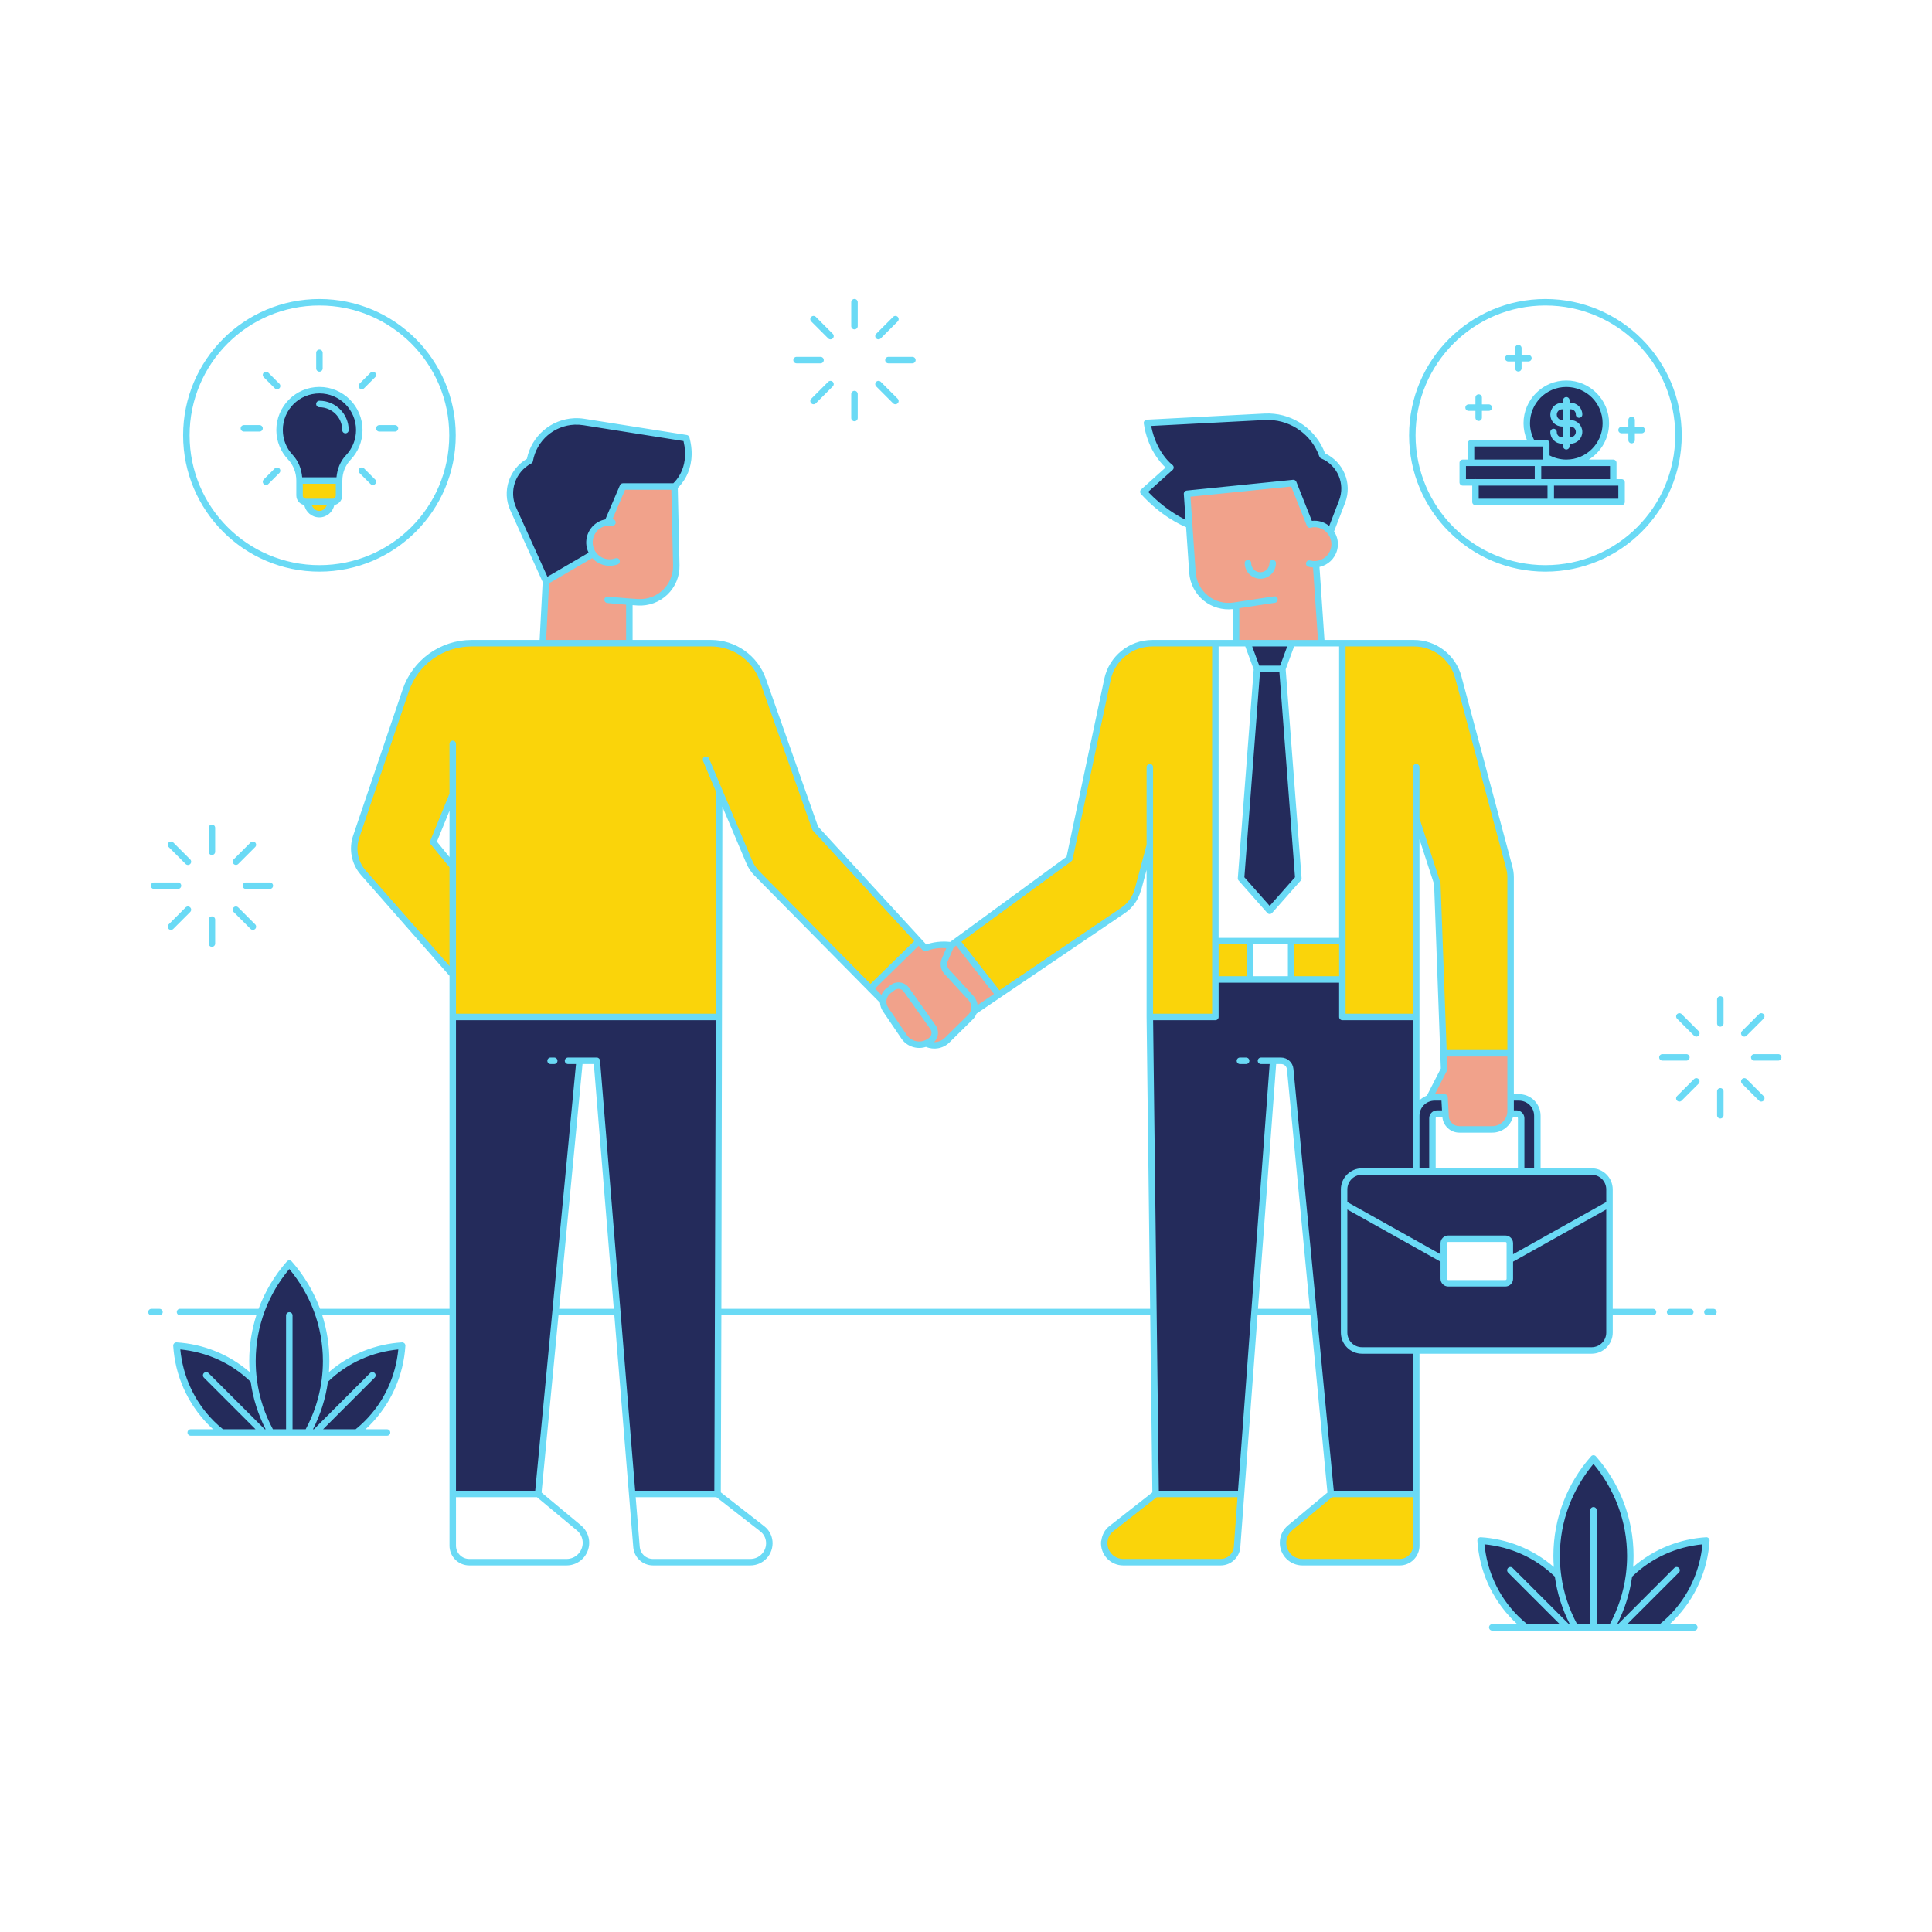
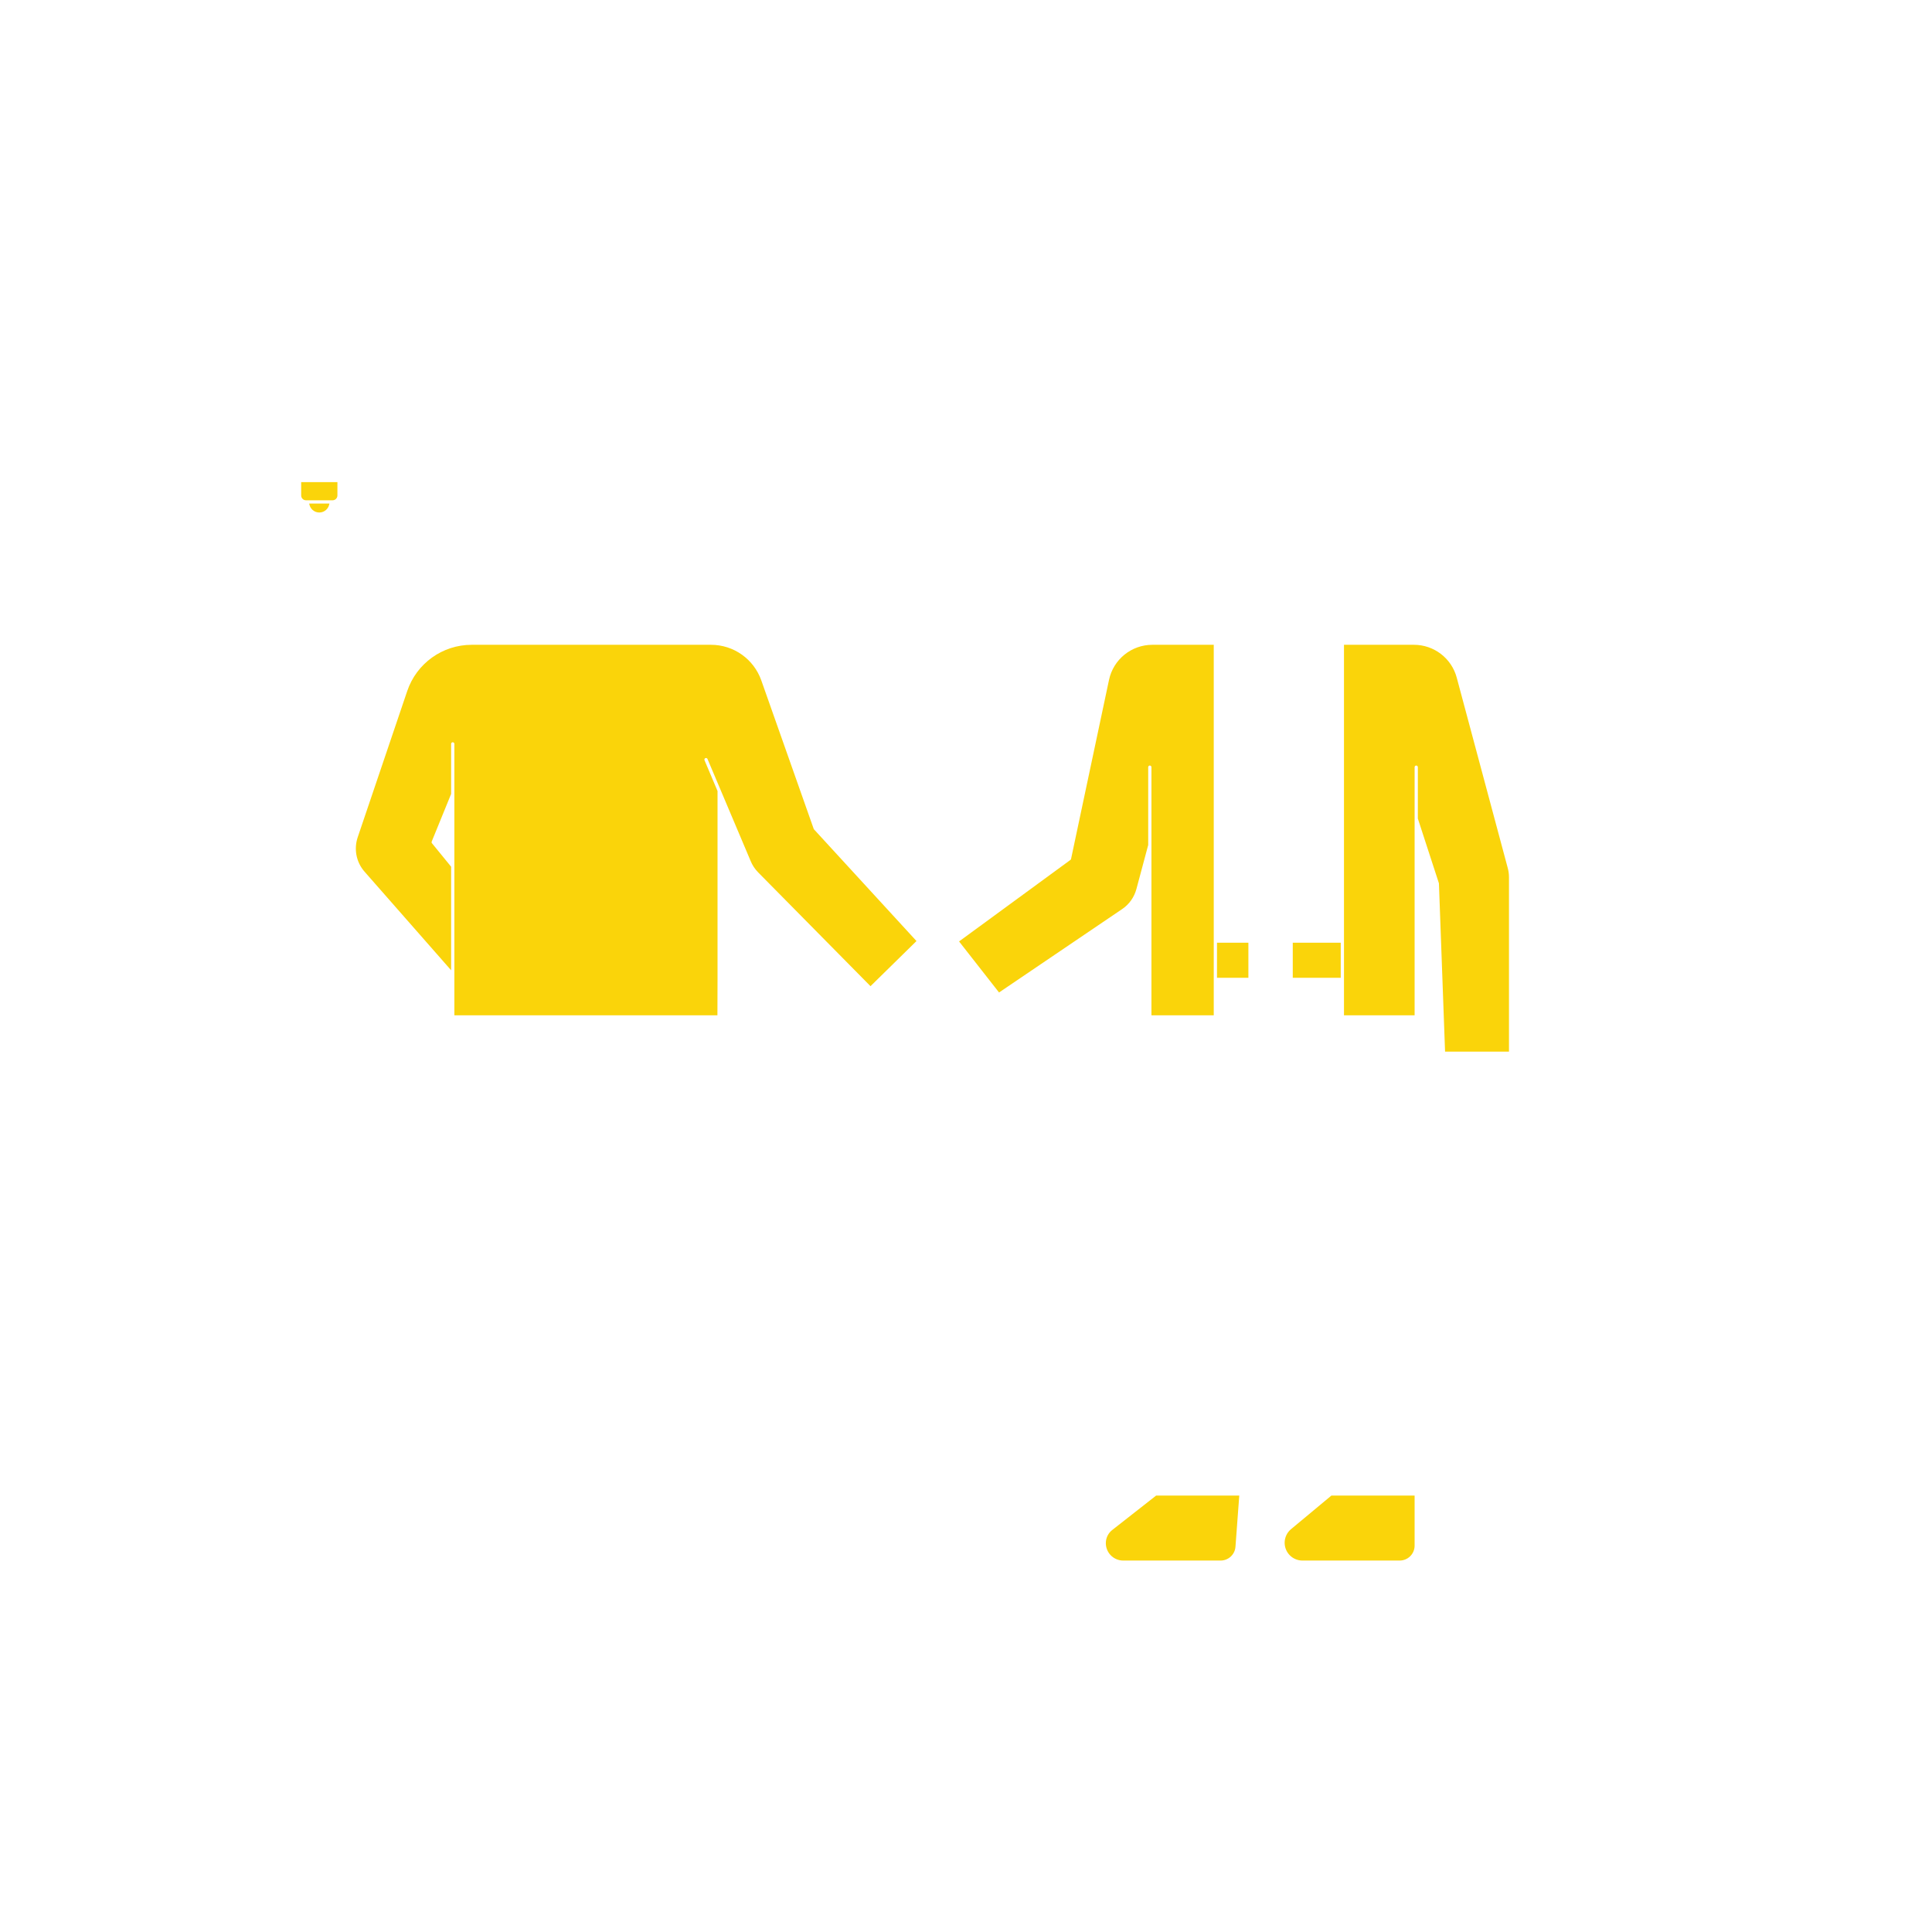
<svg xmlns="http://www.w3.org/2000/svg" version="1.1" id="Layer_1" x="0px" y="0px" width="595.276px" height="595.276px" viewBox="0 0 595.276 595.276" enable-background="new 0 0 595.276 595.276" xml:space="preserve">
-   <path id="color_x5F_6" fill-rule="evenodd" clip-rule="evenodd" fill="#242b5b" d="M498.752,500.918h-1.31  c2.506-4.703,4.227-9.885,4.965-15.381c6.373-6.244,14.467-9.646,22.741-10.305c-0.668,8.391-4.158,16.599-10.573,23.013  c-0.957,0.957-1.955,1.845-2.986,2.674h-11.423l16.753-16.751c0.097-0.094,0.153-0.224,0.153-0.36c0-0.274-0.226-0.499-0.5-0.499  h-0.015c-0.13,0.005-0.254,0.059-0.344,0.153L498.752,500.918L498.752,500.918z M481.773,500.918h-11.421  c-1.032-0.828-2.032-1.717-2.988-2.674c-6.393-6.393-9.88-14.567-10.571-23.013c8.273,0.659,16.367,4.061,22.741,10.305  c0.738,5.496,2.459,10.678,4.965,15.381h-1.312l-17.458-17.457c-0.094-0.098-0.224-0.153-0.359-0.153  c-0.275,0-0.499,0.226-0.499,0.499c0,0.136,0.055,0.266,0.152,0.36L481.773,500.918L481.773,500.918z M490.97,450.205  c6.739,7.856,10.854,18.029,10.854,29.183c0,1.959-0.128,3.887-0.371,5.78c-0.013,0.044-0.02,0.089-0.02,0.135  c-0.737,5.596-2.511,10.864-5.115,15.615h-4.849v-35.572v-0.008c0-0.274-0.226-0.499-0.499-0.499h-0.008  c-0.272,0.004-0.492,0.229-0.492,0.499c0,0.003,0.001,0.005,0.001,0.008v35.572h-4.848c-2.596-4.736-4.366-9.986-5.107-15.563  c0.007-0.075-0.003-0.151-0.03-0.222c-0.24-1.882-0.369-3.798-0.369-5.745C480.117,468.234,484.229,458.062,490.97,450.205z   M88.64,440.877h-4.847c-2.607-4.755-4.381-10.028-5.117-15.629c-0.001-0.039-0.007-0.077-0.016-0.114  c-0.245-1.895-0.373-3.827-0.373-5.789c0-11.154,4.112-21.326,10.852-29.181c6.739,7.855,10.852,18.027,10.852,29.181  c0,1.963-0.128,3.896-0.373,5.793c-0.009,0.037-0.014,0.075-0.015,0.114c-0.737,5.599-2.512,10.871-5.117,15.625h-4.848v-35.572  v-0.008c0-0.274-0.226-0.499-0.499-0.499h-0.008c-0.271,0.004-0.491,0.229-0.491,0.499V440.877z M96.923,440.877h-1.312  c2.506-4.702,4.227-9.884,4.964-15.379c6.353-6.225,14.414-9.629,22.744-10.31c-0.668,8.393-4.158,16.601-10.573,23.015  c-0.957,0.957-1.958,1.846-2.988,2.675H98.335l16.754-16.751c0.097-0.095,0.152-0.225,0.152-0.36c0-0.274-0.225-0.499-0.499-0.499  h-0.018c-0.129,0.004-0.253,0.058-0.343,0.151L96.923,440.877L96.923,440.877z M79.944,440.877H68.523  c-1.032-0.829-2.031-1.717-2.989-2.675c-6.414-6.414-9.905-14.622-10.573-23.015c8.276,0.659,16.369,4.064,22.744,10.31  c0.737,5.495,2.459,10.676,4.965,15.379h-1.313l-17.459-17.459c-0.094-0.097-0.223-0.151-0.358-0.151h-0.002  c-0.274,0-0.499,0.226-0.499,0.499c0,0.136,0.055,0.265,0.153,0.36L79.944,440.877L79.944,440.877z" />
-   <path id="color_x5F_5" fill-rule="evenodd" clip-rule="evenodd" fill="#f1a28b" d="M445.081,337.617h-3.776l4.081-7.976  c0.039-0.076,0.057-0.161,0.054-0.246l-0.16-4.378h19.658v13.019c-0.009,0.054-0.009,0.109,0,0.162v4.118  c0,0.236-0.022,0.465-0.053,0.693c-0.005,0.023-0.008,0.046-0.01,0.07c-0.369,2.493-2.506,4.401-5.103,4.401H449.64  c-1.996,0-3.636-1.551-3.743-3.544c-0.02-0.359-0.022-0.404-0.041-0.767c0.006-0.058,0.003-0.117-0.01-0.174  c-0.124-2.281-0.258-4.756-0.262-4.826c0.002-0.017,0.003-0.035,0.003-0.053c0-0.274-0.226-0.499-0.499-0.499H445.081  L445.081,337.617z M283.058,290.684l1.631,1.777c0.143,0.156,0.369,0.205,0.562,0.123c3.147-1.324,6.189-0.993,7.051-0.881  c-0.252,0.582-0.957,2.214-1.664,3.85v0.002c-0.604,1.402-0.33,3.03,0.702,4.155c1.867,2.035,5.115,5.575,7.448,8.117  c1.366,1.49,1.311,3.781-0.127,5.201c-2.07,2.043-4.876,4.812-7.16,7.067c-1.353,1.335-3.247,1.763-4.955,1.309  c0.044-0.029,0.09-0.052,0.134-0.082v-0.002c0.095-0.065,0.192-0.129,0.288-0.193h0.002c0.778-0.529,1.313-1.35,1.482-2.277  c0.168-0.926-0.044-1.883-0.587-2.651c-2.205-3.115-5.952-8.403-8.17-11.537v-0.002c-0.549-0.775-1.392-1.294-2.333-1.437  c-0.941-0.144-1.903,0.102-2.659,0.68c-0.398,0.305-0.815,0.625-1.227,0.941c-0.883,0.675-1.445,1.612-1.697,2.62  c-1.205-1.22-1.604-1.624-2.863-2.898L283.058,290.684z M276.704,304.186c0.168-0.008,0.337-0.001,0.505,0.025h0.002  c0.672,0.102,1.273,0.474,1.668,1.03c2.218,3.135,5.965,8.423,8.17,11.537c0.389,0.55,0.539,1.233,0.419,1.897  c-0.122,0.661-0.503,1.246-1.06,1.625c-0.094,0.063-0.192,0.13-0.291,0.197c-2.365,1.601-5.567,0.986-7.169-1.379  c-1.819-2.684-4.054-5.987-5.69-8.402c-1.117-1.648-0.757-3.868,0.823-5.078h0.002c0.411-0.316,0.829-0.636,1.228-0.941  C275.717,304.387,276.203,304.211,276.704,304.186L276.704,304.186z M294.698,290.657l12.291,15.701  c-2.799,1.897-3.612,2.446-6.232,4.222c0.057-1.223-0.346-2.463-1.233-3.43c-2.333-2.542-5.581-6.081-7.448-8.115  c-0.768-0.836-0.971-2.043-0.521-3.085c0.803-1.861,1.834-4.241,1.893-4.378L294.698,290.657L294.698,290.657z M384.286,197.672  h-2.945v-10.711c6.355-0.971,11.441-1.748,11.441-1.748c0.25-0.031,0.438-0.245,0.438-0.496c0-0.274-0.225-0.499-0.499-0.499  c-0.03,0-0.06,0.003-0.09,0.008c0,0-5.116,0.782-11.79,1.801h-0.008c-0.046,0.001-0.091,0.008-0.135,0.021  c-0.326,0.05-0.236,0.037-0.571,0.088c-2.943,0.449-5.941-0.355-8.264-2.215c-2.324-1.863-3.761-4.611-3.963-7.581  c-0.435-6.362-0.67-9.778-0.999-14.594v-0.017c-0.001-0.01-0.001-0.021-0.002-0.031c-0.001-0.007-0.002-0.013-0.002-0.02  c-0.205-2.985-0.609-8.89-0.623-9.092l31.893-3.231l4.92,12.368c0.067,0.265,0.34,0.428,0.605,0.363  c0.894-0.214,1.85-0.216,2.801,0.039c1.224,0.328,2.241,1.031,2.975,1.948c0.034,0.072,0.085,0.136,0.148,0.185  c0.994,1.35,1.387,3.122,0.919,4.869c-0.639,2.388-2.697,4.008-5.023,4.212c-0.021-0.001-0.042,0-0.063,0.002  c-0.023,0.002-0.047,0.006-0.07,0.012c-0.605,0.038-1.227-0.016-1.846-0.182c-0.048-0.015-0.099-0.023-0.15-0.023  c-0.274,0-0.499,0.225-0.499,0.499c0,0.233,0.163,0.436,0.391,0.487c0.585,0.157,1.173,0.224,1.752,0.222l1.593,23.318h-8.488  c-0.023-0.004-0.046-0.007-0.07-0.008c-0.036-0.001-0.072,0.002-0.107,0.008h-13.494c-0.023-0.004-0.046-0.007-0.069-0.008  C384.357,197.663,384.321,197.666,384.286,197.672L384.286,197.672z M193.413,197.672h-25.674l0.958-18.257l13.899-8.109  c1.758,2.19,4.784,3.13,7.56,2.108c0.196-0.072,0.327-0.261,0.327-0.469c0-0.274-0.226-0.499-0.499-0.499  c-0.059,0-0.118,0.01-0.173,0.03c-2.471,0.911-5.157,0.003-6.617-2.039c-0.024-0.053-0.058-0.102-0.1-0.144  c-0.248-0.371-0.461-0.771-0.622-1.208c-1.091-2.965,0.425-6.247,3.391-7.339c0.466-0.172,0.939-0.277,1.41-0.324h0.002  c0.462-0.046,0.923-0.036,1.373,0.029c0.033,0.007,0.066,0.01,0.099,0.01c0.275,0,0.499-0.225,0.499-0.499  c0-0.258-0.199-0.475-0.455-0.497c-0.268-0.039-0.539-0.06-0.812-0.066l4.286-10.002h15.072c0.012,0.532,0.304,13.423,0.538,23.799  c0.067,2.977-1.116,5.846-3.262,7.91c-2.144,2.064-5.055,3.136-8.027,2.955h-0.004c-3.633-0.193-9.323-0.765-9.323-0.765  c-0.016-0.001-0.033-0.002-0.05-0.002c-0.275,0-0.5,0.226-0.5,0.499c0,0.257,0.197,0.472,0.451,0.498c0,0,3.134,0.315,6.253,0.557  L193.413,197.672L193.413,197.672z" />
-   <path id="color_x5F_4" fill-rule="evenodd" clip-rule="evenodd" fill="#242b5b" d="M436.278,415.597h-16.629  c-2.773,0-5.013-2.242-5.013-5.014v-38.781l29.708,16.638v5.577c0,1.029,0.844,1.873,1.873,1.873h17.61  c1.028,0,1.873-0.844,1.873-1.873v-5.577l29.708-16.638v38.781c0,2.772-2.242,5.014-5.016,5.014H436.44  C436.386,415.588,436.331,415.588,436.278,415.597z M446.217,381.168c-1.028,0-1.873,0.842-1.873,1.871v4.259l-29.708-16.641v-4.182  c0-2.744,2.193-4.966,5.013-5.014h16.631c0.053,0.009,0.108,0.009,0.162,0h4.832c0.053,0.009,0.108,0.009,0.162,0h27.174  c0.053,0.009,0.108,0.009,0.162,0h4.832c0.053,0.009,0.108,0.009,0.162,0h16.626c2.774,0,5.016,2.241,5.016,5.014v4.182  L465.7,387.298v-4.259c0-1.029-0.845-1.871-1.873-1.871H446.217z M442.023,338.616h2.585c0.017,0.33,0.124,2.255,0.218,3.995h-2.056  c-1.053,0-1.916,0.864-1.916,1.916v15.936h-3.995v-8.392v-0.035v-8.256c0-1.369,0.543-2.684,1.511-3.652  C439.339,339.16,440.653,338.616,442.023,338.616L442.023,338.616z M473.184,360.462h-3.995v-15.936  c0-1.052-0.864-1.916-1.916-1.916h-1.35c0.005-0.098,0.014-0.195,0.014-0.295v-3.7h2.083c1.369,0,2.684,0.544,3.652,1.512  c0.969,0.968,1.512,2.282,1.512,3.652L473.184,360.462L473.184,360.462z M387.759,206.592h6.904l4.863,63.871l-8.314,9.407  l-8.315-9.407L387.759,206.592L387.759,206.592z M394.778,205.593h-7.134l-2.547-6.922h12.229L394.778,205.593z M407.237,140.771  c0.01,0.006,0.02,0.011,0.031,0.016c5.289,2.209,7.852,8.214,5.79,13.562c-1.671,4.332-3.046,7.895-3.301,8.556  c-0.806-0.809-1.824-1.427-3.004-1.744c-0.965-0.258-1.937-0.282-2.863-0.123l-4.932-12.403c-0.076-0.191-0.263-0.316-0.467-0.314  c-0.016,0-0.032,0.001-0.047,0.002l-32.749,3.316c-0.267,0.027-0.467,0.264-0.448,0.53c0,0,0.409,5.993,0.6,8.786  c-1.647-0.702-7.165-3.325-12.83-9.416l7.949-7.122c0.106-0.095,0.167-0.231,0.167-0.373c0-0.161-0.078-0.313-0.21-0.406  c0,0-5.356-3.887-6.878-12.866c0.712-0.038,21.19-1.104,35.63-1.856c0.481-0.025,0.961-0.03,1.436-0.015  c7.127,0.213,13.467,4.775,15.878,11.589C407.032,140.612,407.121,140.713,407.237,140.771L407.237,140.771L407.237,140.771z   M499.131,154.149h-20.826v-5.029h18.688c0.053,0.009,0.108,0.009,0.162,0h1.976V154.149L499.131,154.149z M477.306,154.149H455.11  v-5.029h22.196L477.306,154.149L477.306,154.149z M454.541,148.122h-3.355l-0.001-5.027h1.977c0.054,0.008,0.108,0.008,0.162,0  h20.056v5.027h-18.694c-0.027-0.005-0.054-0.007-0.082-0.006C454.582,148.116,454.562,148.118,454.541,148.122L454.541,148.122z   M477.736,148.122h-3.358v-5.027h1.979c0.053,0.008,0.108,0.008,0.162,0h20.056v5.027h-18.694c-0.027-0.005-0.055-0.007-0.082-0.006  C477.777,148.116,477.756,148.118,477.736,148.122L477.736,148.122z M104.084,147.55h-11.38c-0.122-2.596-1.073-5.089-2.845-7.003  c-0.002-0.002-0.004-0.004-0.006-0.006c-1.997-2.091-3.211-4.924-3.211-8.045c0-6.507,5.275-11.781,11.781-11.781  c6.507,0,11.781,5.274,11.781,11.781c0,3.161-1.246,6.028-3.273,8.144c-0.001,0.002-0.002,0.003-0.002,0.004  C105.159,142.522,104.207,144.984,104.084,147.55L104.084,147.55z M475.937,142.096h-22.196v-5.03h18.21  c0.097,0.03,0.199,0.03,0.295,0h3.692v3.781c-0.007,0.047-0.007,0.096,0,0.144L475.937,142.096L475.937,142.096z M482.601,118.727  c6.453,0,11.683,5.23,11.683,11.683c0,6.454-5.23,11.685-11.683,11.685c-2.06,0-3.985-0.545-5.665-1.48v-4.048  c0-0.274-0.226-0.499-0.499-0.499h-4.044c-0.933-1.678-1.477-3.601-1.477-5.657C470.915,123.986,476.101,118.774,482.601,118.727  L482.601,118.727z M191.934,149.399c-0.2,0-0.38,0.12-0.458,0.303l-4.619,10.78c-0.448,0.066-0.898,0.167-1.34,0.33  c-3.473,1.277-5.261,5.148-3.983,8.621c0.136,0.37,0.308,0.717,0.499,1.047l-13.594,7.93c-0.254-0.561-5.687-12.594-9.861-21.838  c-2.386-5.284-0.256-11.498,4.869-14.208c0.043-0.023,0.084-0.053,0.119-0.088v-0.002c0.073-0.072,0.122-0.165,0.14-0.265  c1.178-6.642,6.809-11.382,13.299-11.656c0.927-0.04,1.871,0.013,2.823,0.164c13.281,2.101,30.809,4.875,31.202,4.937  c1.184,4.688,0.341,8.174-0.829,10.507c-1.053,2.098-2.268,3.192-2.561,3.439L191.934,149.399L191.934,149.399z" />
-   <path id="color_x5F_3" fill-rule="evenodd" clip-rule="evenodd" fill="#242b5b" d="M165.358,459.802h-25.36v-55.464  c0.009-0.054,0.009-0.108,0-0.162v-90.345h81.048l-0.28,90.347c-0.008,0.053-0.008,0.107,0,0.16l-0.172,55.464h-25.355  l-4.529-55.494c0.005-0.059,0.001-0.119-0.014-0.176l-6.311-77.332c-0.021-0.258-0.239-0.458-0.497-0.458h-5.144  c-0.105-0.036-0.22-0.036-0.326,0h-3.383h-0.007c-0.274,0-0.499,0.226-0.499,0.499c0,0.275,0.226,0.499,0.499,0.499h2.999  l-7.346,76.8c-0.012,0.049-0.017,0.1-0.014,0.15L165.358,459.802z M381.908,459.802H356.55l-0.67-55.321  c0.071-0.144,0.068-0.314-0.006-0.454l-1.093-90.195h19.691c0.274,0,0.499-0.226,0.499-0.499V302.28h10.093  c0.054,0.008,0.109,0.008,0.162,0h12.513c0.053,0.008,0.108,0.008,0.162,0h15.201v11.053c0,0.274,0.225,0.499,0.499,0.499h22.26  v46.63H419.65c-3.314,0.001-6.012,2.7-6.012,6.013v4.386c-0.01,0.057-0.01,0.116,0,0.173v39.55c0,3.313,2.698,6.012,6.012,6.013  h16.211v43.206h-25.362c-0.031-0.328-2.948-30.834-5.308-55.5c0.005-0.06-0.001-0.12-0.018-0.178  c-3.182-33.268-6.142-64.203-7.151-74.768c-0.163-1.704-1.602-3.014-3.314-3.014h-2.279c-0.1-0.033-0.209-0.033-0.31,0h-3.584  h-0.007c-0.275,0-0.499,0.226-0.499,0.499c0,0.275,0.225,0.499,0.499,0.499h3.208l-5.698,76.804  c-0.013,0.053-0.017,0.109-0.012,0.164L381.908,459.802L381.908,459.802z" />
  <path id="color_x5F_2" fill-rule="evenodd" clip-rule="evenodd" fill="#fad40a" d="M431.266,480.828h-29.968  c-1.453,0-2.848-0.577-3.876-1.605c-1.028-1.029-1.605-2.423-1.605-3.876c0-1.617,0.718-3.15,1.961-4.185l12.448-10.36h25.635  v15.432c0,1.219-0.484,2.386-1.346,3.248C433.652,480.343,432.484,480.828,431.266,480.828z M356.228,460.801h25.608  c-0.047,0.629-0.726,9.777-1.171,15.772c-0.179,2.404-2.173,4.255-4.584,4.255h-30.007c-1.489,0-2.909-0.62-3.923-1.713  c-1.012-1.09-1.524-2.551-1.416-4.036v-0.006c0.107-1.438,0.814-2.764,1.95-3.654C346.838,468.164,356.043,460.947,356.228,460.801  L356.228,460.801z M435.861,312.833H414.1V301.86c0.009-0.054,0.009-0.109,0-0.162v-11.653c0.009-0.053,0.009-0.108,0-0.162V198.67  h21.55c6.184,0,11.591,4.148,13.191,10.121c5.172,19.301,15.67,58.48,15.67,58.48c0.001,0.003,0.002,0.006,0.002,0.01  c0.276,0.954,0.425,1.963,0.425,3.005v53.732h-19.693l-1.888-51.782c-0.002-0.047-0.01-0.093-0.024-0.137l-6.474-19.89v-15.831  v-0.007c0-0.274-0.226-0.499-0.499-0.499c-0.275,0-0.499,0.226-0.499,0.499v15.875c-0.002,0.022-0.002,0.044,0,0.066  L435.861,312.833L435.861,312.833z M355.056,198.671h18.917v91.215c-0.009,0.054-0.009,0.109,0,0.162V301.7  c-0.009,0.054-0.009,0.109,0,0.163v10.971h-19.198v-52.378c0.002-0.024,0.002-0.049,0-0.074V236.38v-0.008  c0-0.274-0.226-0.499-0.499-0.499h-0.008c-0.271,0.004-0.491,0.229-0.491,0.499v23.989l-3.625,13.527  c-0.006,0.016-0.011,0.032-0.015,0.049c-0.65,2.428-2.139,4.641-4.384,6.161c0,0-20.833,14.115-37.935,25.7l-12.317-15.729  l34.31-25.116c0.099-0.072,0.168-0.178,0.193-0.298c0,0,7.681-36.232,11.693-55.16C343.035,203.181,348.603,198.671,355.056,198.671  L355.056,198.671z M384.645,301.28h-9.673v-10.815h9.673V301.28z M413.101,301.28h-14.783v-10.815h14.783V301.28z M101.499,155.148  c-0.224,1.554-1.498,2.761-3.117,2.761h-0.004c-1.618,0-2.891-1.207-3.115-2.761H101.499z M102.471,154.149h-8.182  c-0.396,0-0.775-0.157-1.055-0.437s-0.437-0.659-0.437-1.055v-4.109h11.166v4.109c0,0.396-0.157,0.775-0.437,1.055  C103.246,153.993,102.867,154.149,102.471,154.149L102.471,154.149z M145.329,198.671h48.503c0.054,0.009,0.109,0.009,0.163,0  h25.072c6.971,0,13.179,4.391,15.499,10.964c5.869,16.628,16.144,45.742,16.144,45.742c0.022,0.063,0.058,0.121,0.103,0.17  l31.57,34.402l-14.169,13.907c-15.338-15.537-34.618-35.067-34.618-35.067h0.002c-1.041-1.055-1.821-2.268-2.341-3.562  c0-0.003-0.001-0.006-0.002-0.008l-9.194-21.742c-0.01-0.032-0.023-0.062-0.039-0.092l-4.026-9.521  c-0.077-0.191-0.265-0.315-0.47-0.312c-0.272,0.003-0.492,0.228-0.492,0.499c0,0.069,0.014,0.138,0.042,0.201l4.007,9.474v58.052  l-0.034,11.054h-81.051v-68.066c0.003-0.033,0.003-0.066,0-0.099v-15.464v-0.008c0-0.274-0.226-0.499-0.499-0.499h-0.008  c-0.271,0.005-0.491,0.229-0.491,0.499v15.423l-5.987,14.679c-0.069,0.169-0.041,0.362,0.074,0.503l5.913,7.251v31.902  l-26.667-30.367c-2.659-3.027-3.322-7.119-2.099-10.675c0.001-0.001,0.002-0.002,0.002-0.004c0,0,9.269-27.365,15.243-45.003  C128.361,204.395,136.343,198.671,145.329,198.671L145.329,198.671z" />
-   <path id="color_x5F_1" fill="#6adaf5" d="M263.262,92.117c-0.547,0.008-0.991,0.464-0.983,1.012v7.367  c0,0.547,0.45,0.999,0.999,0.999c0.547,0,0.999-0.451,0.999-0.999v-0.014v-7.353v-0.013c0-0.548-0.451-1-0.999-1  C263.273,92.116,263.267,92.116,263.262,92.117z M98.423,92.128c-23.184,0-42,18.818-42,42.002s18.816,42,42,42s42-18.816,42-42  S121.607,92.128,98.423,92.128z M476.157,92.128c-23.184,0-41.999,18.818-41.999,42.002s18.815,42,41.999,42  c23.185,0,42-18.816,42-42S499.341,92.128,476.157,92.128z M98.423,94.125c22.104,0,40.002,17.9,40.002,40.004  s-17.898,40.002-40.002,40.002s-40.002-17.898-40.002-40.002S76.319,94.125,98.423,94.125z M476.157,94.125  c22.105,0,40.002,17.9,40.002,40.004s-17.897,40.002-40.002,40.002c-22.104,0-40.001-17.898-40.001-40.002  S454.052,94.125,476.157,94.125z M250.662,97.341c-0.547,0.001-0.997,0.451-0.997,0.999c0,0.27,0.109,0.528,0.303,0.716l5.199,5.201  c0.188,0.196,0.448,0.307,0.72,0.307c0.548,0,0.999-0.45,0.999-0.999c0-0.272-0.111-0.532-0.307-0.72l-5.199-5.201  C251.191,97.449,250.932,97.341,250.662,97.341z M275.863,97.341c-0.259,0.008-0.505,0.116-0.686,0.303l-5.199,5.201  c-0.197,0.188-0.308,0.448-0.308,0.72c0,0.548,0.451,0.999,0.999,0.999c0.273,0,0.532-0.111,0.721-0.307l5.199-5.201  c0.194-0.188,0.303-0.446,0.303-0.716c0-0.548-0.451-0.999-0.999-0.999L275.863,97.341L275.863,97.341z M467.806,106.268  c-0.547,0.008-0.991,0.464-0.983,1.012v2.093h-2.093h-0.014c-0.548,0-0.999,0.45-0.999,0.999c0,0.548,0.45,0.999,0.999,0.999h2.107  v2.105c0,0.547,0.45,0.999,0.999,0.999c0.547,0,0.999-0.451,0.999-0.999v-0.014v-2.091h2.105c0.547,0,0.999-0.45,0.999-0.999  c0-0.548-0.451-0.999-0.999-0.999h-0.015h-2.09v-2.093v-0.013c0-0.548-0.451-1-0.999-1  C467.817,106.267,467.811,106.267,467.806,106.268L467.806,106.268z M98.407,107.711c-0.546,0.008-0.99,0.465-0.983,1.013v4.799  c0,0.547,0.45,0.999,0.999,0.999c0.548,0,0.999-0.451,0.999-0.999v-0.014v-4.785v-0.014c0-0.548-0.45-0.999-0.999-0.999H98.407z   M245.451,109.956h-0.014c-0.548,0-0.999,0.45-0.999,0.999c0,0.548,0.45,0.999,0.999,0.999h7.383c0.547,0,0.999-0.45,0.999-0.999  c0-0.548-0.451-0.999-0.999-0.999h-0.015H245.451L245.451,109.956z M273.751,109.956h-0.014c-0.548,0-0.999,0.45-0.999,0.999  c0,0.548,0.45,0.999,0.999,0.999h7.381c0.547,0,0.999-0.45,0.999-0.999c0-0.548-0.451-0.999-0.999-0.999h-0.015H273.751z   M81.968,114.527c-0.547,0-0.998,0.451-0.998,0.999c0,0.27,0.109,0.528,0.302,0.716l3.385,3.385c0.188,0.196,0.448,0.307,0.72,0.307  c0.548,0,0.999-0.45,0.999-0.999c0-0.272-0.111-0.532-0.307-0.721l-3.385-3.384C82.497,114.635,82.238,114.527,81.968,114.527z   M114.848,114.527c-0.259,0.008-0.505,0.116-0.686,0.303l-3.385,3.384c-0.196,0.189-0.307,0.449-0.307,0.721  c0,0.548,0.45,0.999,0.999,0.999c0.272,0,0.532-0.111,0.72-0.307l3.385-3.385c0.194-0.188,0.303-0.446,0.303-0.716  c0-0.548-0.451-0.999-0.999-0.999H114.848L114.848,114.527z M482.601,117.234c-7.265,0-13.184,5.917-13.184,13.181  c0,1.828,0.377,3.573,1.052,5.158h-17.227c-0.547,0-0.999,0.451-0.999,0.999v5.029h-1.557c-0.547,0.001-0.998,0.451-0.999,0.999  v6.027c0.001,0.547,0.451,0.999,0.999,0.999h2.926v5.029c0,0.547,0.451,0.999,0.999,0.999h45.019c0.548,0,0.999-0.451,0.999-0.999  v-6.028c0-0.548-0.45-0.999-0.999-0.999h-1.558V142.6c0-0.547-0.451-0.998-0.999-0.999h-7.534c3.738-2.33,6.242-6.468,6.242-11.185  C495.782,123.151,489.865,117.234,482.601,117.234L482.601,117.234z M255.853,117.351c-0.26,0.008-0.505,0.117-0.686,0.303  l-5.199,5.199c-0.188,0.188-0.294,0.442-0.294,0.707c0,0.548,0.45,1,0.999,1c0.266,0,0.519-0.106,0.707-0.293l5.199-5.201  c0.193-0.188,0.303-0.446,0.303-0.716c0-0.548-0.451-0.999-0.999-0.999C255.883,117.351,255.853,117.351,255.853,117.351z   M270.673,117.351c-0.547,0.001-0.997,0.451-0.997,0.999c0,0.27,0.109,0.528,0.303,0.716l5.199,5.201  c0.187,0.187,0.441,0.293,0.706,0.293c0.548,0,0.999-0.451,0.999-1c0-0.265-0.105-0.519-0.293-0.707l-5.199-5.199  C271.202,117.46,270.943,117.351,270.673,117.351L270.673,117.351z M98.423,119.222c-7.317,0-13.279,5.961-13.279,13.279  c0,3.511,1.37,6.718,3.625,9.079c1.627,1.764,2.53,4.075,2.53,6.474v4.608c0,0.794,0.316,1.553,0.874,2.112  c0.001,0.001,0.002,0.001,0.002,0.002c0.435,0.434,0.993,0.716,1.59,0.823c0.42,2.163,2.332,3.812,4.613,3.812h0.004  c2.281,0,4.195-1.649,4.615-3.812c0.597-0.107,1.154-0.389,1.588-0.823c0.56-0.56,0.876-1.322,0.876-2.114v-4.39  c0.016-0.072,0.025-0.145,0.025-0.219c0-2.368,0.904-4.645,2.527-6.37l0.006-0.006c2.279-2.384,3.683-5.625,3.683-9.177  C111.702,125.183,105.741,119.222,98.423,119.222L98.423,119.222z M482.601,119.232c6.182,0,11.183,5.001,11.183,11.184  c0,6.182-5.001,11.185-11.183,11.185c-1.871,0-3.619-0.479-5.166-1.289v-3.739c0-0.548-0.451-0.999-0.999-0.999H472.7  c-0.808-1.546-1.285-3.291-1.285-5.158C471.414,124.233,476.417,119.232,482.601,119.232L482.601,119.232z M263.262,120.414  c-0.547,0.008-0.991,0.465-0.983,1.013v7.368c0,0.548,0.45,0.999,0.999,0.999c0.547,0,0.999-0.45,0.999-0.999v-0.014v-7.354v-0.014  c0-0.548-0.451-0.999-0.999-0.999L263.262,120.414L263.262,120.414z M98.423,121.219c6.237,0,11.281,5.045,11.281,11.281  c0,3.029-1.193,5.771-3.135,7.8c-0.002,0.002-0.004,0.004-0.006,0.006c-1.738,1.845-2.654,4.245-2.882,6.75H93.108  c-0.227-2.533-1.142-4.963-2.881-6.844c-0.004-0.004-0.008-0.008-0.012-0.011c-1.911-2.002-3.072-4.708-3.072-7.7  C87.142,126.264,92.187,121.22,98.423,121.219L98.423,121.219z M455.587,121.491c-0.548,0.007-0.993,0.464-0.986,1.013v2.092h-2.09  h-0.014c-0.548,0-1,0.451-1,0.999c0,0.548,0.451,0.999,1,0.999h2.104v2.107c0,0.548,0.451,0.999,0.999,0.999s0.999-0.45,0.999-0.999  v-0.014v-2.093h2.107c0.548,0,0.999-0.45,0.999-0.999c0-0.547-0.45-0.999-0.999-0.999h-0.014h-2.093v-2.092v-0.014  c0-0.548-0.45-0.999-0.999-0.999L455.587,121.491L455.587,121.491z M482.585,122.336c-0.547,0.008-0.991,0.464-0.983,1.012v0.765  h-0.282c-0.968,0-1.897,0.385-2.581,1.069c-0.685,0.684-1.069,1.614-1.069,2.581v0.004c0,0.967,0.385,1.897,1.069,2.581  c0.685,0.685,1.614,1.068,2.581,1.068h0.282v3.308h-0.352c-0.885,0-1.582-0.696-1.582-1.582v-0.027V133.1  c0-0.548-0.45-0.999-0.999-0.999s-0.999,0.45-0.999,0.999v0.041c0,1.966,1.615,3.58,3.58,3.58h0.352v0.765  c0,0.004-0.001,0.009-0.001,0.014c0,0.548,0.451,0.999,1,0.999c0.547,0,0.999-0.45,0.999-0.999v-0.014v-0.765h0.281  c0.966,0,1.896-0.385,2.581-1.069c0.684-0.684,1.069-1.613,1.069-2.581v-0.004c0-0.967-0.385-1.896-1.069-2.579  c-0.684-0.684-1.614-1.071-2.581-1.071H483.6v-3.307h0.351c0.886,0,1.582,0.696,1.582,1.582v0.043c0,0.548,0.451,0.999,0.999,0.999  s0.999-0.45,0.999-0.999v-0.014v-0.029c0-1.966-1.614-3.58-3.58-3.58H483.6v-0.765v-0.013c0-0.548-0.451-0.999-0.999-0.999  L482.585,122.336L482.585,122.336z M98.423,123.483h-0.014c-0.548,0-0.999,0.45-0.999,0.999c0,0.548,0.45,0.999,0.999,0.999h0.014  c3.886,0,7.02,3.135,7.02,7.02v0.015c0,0.547,0.451,0.999,0.999,0.999c0.548,0,0.999-0.451,0.999-0.999v-0.015  C107.441,127.534,103.39,123.483,98.423,123.483z M481.32,126.111h0.282v3.307h-0.282c-0.438,0-0.858-0.172-1.169-0.482  c-0.31-0.31-0.483-0.729-0.483-1.169v-0.004c0-0.439,0.175-0.858,0.483-1.167C480.462,126.285,480.882,126.111,481.32,126.111z   M391.132,127.408c-0.509-0.015-1.021-0.009-1.536,0.017c-14.69,0.765-36.247,1.887-36.247,1.887  c-0.527,0.028-0.946,0.469-0.946,0.998c0,0.048,0.003,0.096,0.01,0.144c1.107,7.611,4.943,11.961,6.709,13.61l-7.511,6.726  c-0.211,0.19-0.333,0.46-0.333,0.744c0,0.249,0.093,0.488,0.261,0.672c6.198,6.836,12.422,9.608,13.907,10.213  c0.338,4.942,0.541,7.911,0.96,14.027c0.231,3.388,1.871,6.526,4.522,8.65c2.515,2.015,5.724,2.926,8.915,2.577v9.505h-24.787  c-7.152,0-13.341,5.014-14.823,12.011c-3.985,18.8-11.513,54.301-11.615,54.784l-34.29,25.098c-0.094,0.048-0.179,0.111-0.252,0.186  l-1.311,0.96c-0.995-0.116-4.122-0.359-7.383,0.788l-1.45-1.578c-0.062-0.1-0.142-0.188-0.236-0.26l-31.641-34.48  c-0.087-0.246-10.232-28.989-16.075-45.546c-2.53-7.167-9.312-11.964-16.911-11.964h-24.157v-10.721  c0.537,0.037,1.105,0.082,1.59,0.107c3.387,0.204,6.705-1.021,9.149-3.373c2.448-2.354,3.796-5.627,3.72-9.022  c-0.235-10.391-0.527-23.341-0.538-23.836c0.588-0.556,1.747-1.785,2.706-3.697c1.335-2.663,2.285-6.676,0.882-11.877  c-0.103-0.379-0.419-0.664-0.808-0.725c0,0-18.12-2.869-31.55-4.994c-1.05-0.167-2.094-0.224-3.119-0.18  c-7.041,0.302-13.158,5.387-14.607,12.512c-5.466,3.2-7.755,9.994-5.125,15.819c4.23,9.366,9.878,21.877,9.99,22.125l-0.936,17.861  H145.33c-9.622,0-18.185,6.138-21.271,15.251c-5.975,17.639-15.243,45.005-15.243,45.005c-1.39,4.047-0.626,8.711,2.392,12.147  l27.293,31.08v102.603h-39.89c-2.003-5.41-4.976-10.351-8.722-14.597c-0.202-0.229-0.497-0.354-0.802-0.338  c-0.268,0.014-0.518,0.136-0.696,0.338c-3.746,4.246-6.719,9.187-8.721,14.597H55.486h-0.014c-0.548,0-0.999,0.451-0.999,0.999  s0.45,0.999,0.999,0.999h23.51c-1.417,4.446-2.192,9.176-2.192,14.087c0,1.148,0.052,2.282,0.135,3.41  c-6.493-5.591-14.429-8.65-22.493-9.155c-0.034-0.003-0.068-0.003-0.101-0.002c-0.533,0.021-0.96,0.464-0.96,0.998  c0,0.021,0,0.042,0.002,0.063c0.559,8.959,4.264,17.765,11.101,24.603c0.386,0.386,0.783,0.75,1.18,1.116h-6.867h-0.014  c-0.547,0-0.999,0.451-0.999,0.999s0.451,0.999,0.999,0.999h60.48c0.548,0,0.999-0.45,0.999-0.999c0-0.547-0.45-0.999-0.999-0.999  h-0.014h-6.615c0.398-0.366,0.795-0.73,1.18-1.116c6.839-6.838,10.542-15.644,11.102-24.603c0.001-0.021,0.002-0.042,0.002-0.063  c0-0.535-0.43-0.98-0.966-0.998c-0.032-0.001-0.064,0-0.096,0.002c-8.064,0.503-16.001,3.564-22.492,9.155  c0.082-1.128,0.134-2.262,0.134-3.41c0-4.911-0.775-9.641-2.192-14.087H138.5v70.977c0,1.614,0.64,3.164,1.783,4.307  c1.142,1.142,2.694,1.785,4.31,1.785h29.968c1.85,0,3.627-0.735,4.935-2.045c1.308-1.308,2.045-3.084,2.045-4.935  c0-2.061-0.918-4.018-2.501-5.337h-0.002c-3.952-3.289-11.661-9.707-12.178-10.138l5.222-54.614h17.206l4.499,55.127  c0,0,0.827,10.148,1.332,16.343c0.257,3.153,2.91,5.598,6.075,5.598h30.004c1.911,0,3.737-0.801,5.033-2.206  c1.295-1.405,1.944-3.29,1.789-5.195c-0.15-1.838-1.066-3.529-2.519-4.662c-4.086-3.184-12.895-10.051-13.406-10.448l0.168-54.557  h132.13l0.661,54.565c-0.513,0.404-9.217,7.225-13.292,10.419c-1.363,1.069-2.183,2.647-2.411,4.354  c-0.019,0.035-0.039,0.072-0.039,0.072s-0.02,0.093-0.037,0.186c-0.004,0.039-0.029,0.072-0.032,0.111l0.018-0.039  c-0.006,0.031-0.011,0.058-0.014,0.072c-0.13,1.89,0.519,3.75,1.809,5.139c1.296,1.396,3.115,2.19,5.021,2.19h30.007  c3.181,0,5.843-2.469,6.079-5.641c0.459-6.198,1.21-16.308,1.21-16.308l4.089-55.119h16.318c2.318,24.236,5.188,54.237,5.224,54.614  c-0.517,0.43-8.227,6.849-12.18,10.138c-1.584,1.319-2.501,3.277-2.501,5.337c0,1.851,0.736,3.627,2.045,4.935  c1.308,1.309,3.084,2.045,4.935,2.045h29.968c1.615,0,3.165-0.643,4.308-1.785c1.141-1.143,1.785-2.692,1.785-4.307v-15.932V417.1  h53.032c3.585,0,6.514-2.928,6.514-6.512v-5.326h12.409c0.548,0,0.999-0.45,0.999-0.999c0-0.547-0.45-0.999-0.999-0.999H509.3  h-12.395v-32.158c0.017-0.105,0.017-0.212,0-0.316v-4.312c0-3.584-2.93-6.511-6.514-6.511h-15.709v-16.184  c0-1.766-0.702-3.462-1.951-4.71s-2.944-1.951-4.711-1.951h-1.584v-12.433c0.018-0.108,0.018-0.218,0-0.326V270.29  c0-1.185-0.17-2.333-0.483-3.421c-0.007-0.027-10.495-39.166-15.665-58.461c-1.774-6.62-7.784-11.232-14.638-11.232h-27.562  l-1.535-22.488c2.548-0.564,4.711-2.487,5.43-5.172c0.55-2.051,0.143-4.136-0.934-5.794c0.171-0.441,1.684-4.362,3.408-8.833  c2.286-5.928-0.494-12.533-6.195-15.203C405.559,132.465,398.762,127.63,391.132,127.408L391.132,127.408L391.132,127.408z   M502.706,128.397c-0.547,0.008-0.992,0.464-0.985,1.013v2.092h-2.091h-0.014c-0.547,0-0.999,0.451-0.999,0.999  c0,0.548,0.451,1,0.999,1c0.005,0,0.01-0.001,0.014-0.001h2.091v2.107c0,0.548,0.45,0.999,0.999,0.999s0.999-0.45,0.999-0.999  v-0.014V133.5h2.093c0.005,0,0.009,0.001,0.014,0.001c0.548,0,0.999-0.451,0.999-1c0-0.547-0.45-0.999-0.999-0.999h-0.014h-2.093  v-2.092v-0.014c0-0.548-0.45-0.999-0.999-0.999L502.706,128.397L502.706,128.397z M391.096,129.404  c6.925,0.207,13.078,4.639,15.421,11.259c0.086,0.244,0.263,0.444,0.493,0.56h0.002c0.02,0.01,0.041,0.02,0.062,0.029  c5.045,2.107,7.485,7.819,5.517,12.92c-1.538,3.989-2.612,6.772-3.039,7.88c-0.763-0.621-1.662-1.099-2.671-1.369  c-0.896-0.24-1.802-0.3-2.677-0.201l-4.785-12.026c-0.151-0.382-0.523-0.632-0.934-0.63c-0.031,0.001-0.063,0.003-0.094,0.006  l-32.749,3.316c-0.532,0.055-0.932,0.527-0.895,1.062c0,0,0.382,5.594,0.542,7.937c-2.261-1.1-6.878-3.708-11.537-8.593l7.545-6.76  c0.212-0.189,0.334-0.46,0.334-0.744c0-0.324-0.158-0.627-0.421-0.814c0,0-4.901-3.631-6.524-11.993  c1.385-0.072,20.824-1.085,35.014-1.824C390.169,129.395,390.635,129.39,391.096,129.404L391.096,129.404z M177.023,130.855  c0.895-0.038,1.807,0.013,2.726,0.158c13.132,2.078,30.079,4.76,30.853,4.883c1.033,4.404,0.249,7.658-0.849,9.845  c-0.86,1.714-1.852,2.749-2.3,3.164h-15.518c-0.399,0-0.761,0.239-0.919,0.605l-4.51,10.528c-0.39,0.073-0.778,0.167-1.162,0.308  c-3.726,1.371-5.651,5.536-4.28,9.263v0.002c0.088,0.237,0.186,0.466,0.295,0.688l-12.694,7.405  c-0.488-1.081-5.557-12.302-9.634-21.333c-2.279-5.048-0.25-10.974,4.646-13.561c0.088-0.047,0.169-0.106,0.24-0.176v-0.002  c0.146-0.144,0.243-0.33,0.28-0.53C165.333,135.689,170.759,131.118,177.023,130.855L177.023,130.855z M75.166,130.982h-0.014  c-0.548,0-0.999,0.45-0.999,0.999c0,0.548,0.45,0.999,0.999,0.999h4.815c0.548,0,0.999-0.45,0.999-0.999  c0-0.548-0.45-0.999-0.999-0.999h-0.014H75.166z M116.895,130.982h-0.014c-0.548,0-0.999,0.45-0.999,0.999  c0,0.548,0.45,0.999,0.999,0.999h4.813c0.548,0,0.999-0.45,0.999-0.999c0-0.548-0.45-0.999-0.999-0.999h-0.014H116.895z   M483.599,131.415h0.281c0.436,0,0.858,0.175,1.169,0.485c0.31,0.309,0.483,0.728,0.483,1.167v0.004  c0,0.438-0.173,0.858-0.483,1.169c-0.311,0.31-0.731,0.483-1.169,0.483h-0.281V131.415L483.599,131.415z M454.24,137.572h21.197  v3.183c-0.019,0.109-0.019,0.221,0,0.33v0.517h-1.559H454.24V137.572z M407.846,139.408l0.06,0.03l0.024,0.027  C407.898,139.451,407.878,139.422,407.846,139.408L407.846,139.408L407.846,139.408z M162.745,141.043  c-0.1,0.053-0.157,0.152-0.255,0.207l0.015-0.029L162.745,141.043z M451.684,143.599h1.389c0.108,0.018,0.218,0.018,0.326,0h19.48  v4.028h-18.115c-0.056-0.009-0.113-0.014-0.169-0.014c-0.049,0.001-0.097,0.006-0.145,0.014h-2.767L451.684,143.599L451.684,143.599  z M474.877,143.599h1.391c0.108,0.018,0.218,0.018,0.326,0h19.48v4.028h-21.197V143.599z M111.473,144.032L111.473,144.032  c-0.549,0-1,0.451-1,0.999c0,0.271,0.11,0.53,0.304,0.718l3.385,3.383c0.188,0.196,0.448,0.307,0.72,0.307  c0.548,0,0.999-0.45,0.999-0.999c0-0.272-0.111-0.532-0.307-0.72l-3.385-3.383C112.002,144.143,111.744,144.033,111.473,144.032  L111.473,144.032z M85.343,144.034c-0.259,0.008-0.505,0.117-0.686,0.303l-3.385,3.383c-0.196,0.188-0.307,0.448-0.307,0.72  c0,0.548,0.45,0.999,0.999,0.999c0.272,0,0.532-0.111,0.72-0.307l3.385-3.383c0.194-0.188,0.303-0.446,0.303-0.716  c0-0.548-0.451-0.999-0.999-0.999L85.343,144.034L85.343,144.034z M93.296,149.054h10.168v3.609c0,0.264-0.104,0.515-0.291,0.702  s-0.438,0.291-0.702,0.291h-8.182c-0.264,0-0.515-0.104-0.702-0.291s-0.291-0.439-0.291-0.702L93.296,149.054L93.296,149.054z   M455.609,149.625h21.197v4.03h-21.197V149.625z M478.804,149.625h18.103c0.107,0.018,0.217,0.018,0.324,0h1.4v4.03h-19.827V149.625  z M397.844,149.895l4.75,11.938c0.042,0.179,0.133,0.343,0.262,0.473c0,0.002,0.001,0.003,0.002,0.004  c0.016,0.017,0.033,0.033,0.051,0.049c0.287,0.267,0.706,0.34,1.067,0.188c0.767-0.158,1.578-0.152,2.39,0.066  c1.105,0.296,2.02,0.929,2.688,1.75c0.035,0.061,0.076,0.119,0.123,0.172c0.925,1.234,1.31,2.855,0.878,4.467  c-0.578,2.157-2.411,3.625-4.503,3.837c-0.014-0.001-0.029-0.001-0.043-0.002c-0.085-0.001-0.171,0.009-0.254,0.03  c-0.522,0.023-1.058-0.033-1.592-0.176c-0.09-0.026-0.184-0.04-0.278-0.04c-0.548,0-0.999,0.451-0.999,0.999  c0,0.458,0.315,0.861,0.76,0.97c0.471,0.127,0.945,0.203,1.414,0.233l1.527,22.326H381.84v-9.783  c5.973-0.911,11.018-1.681,11.018-1.681c0.486-0.075,0.849-0.496,0.849-0.988c0-0.548-0.451-1-1-1c-0.051,0-0.102,0.004-0.152,0.011  c0,0-5.109,0.78-11.706,1.787h-0.024c-0.101,0.002-0.202,0.019-0.299,0.051c-0.273,0.042-0.197,0.03-0.475,0.072  c-2.806,0.428-5.661-0.338-7.875-2.112c-2.215-1.775-3.584-4.395-3.776-7.225h-0.002c-0.429-6.274-0.663-9.702-0.984-14.39  c0.026-0.154,0.015-0.312-0.031-0.46c-0.181-2.655-0.55-8.053-0.575-8.422L397.844,149.895L397.844,149.895z M192.594,150.902  h14.255c0.023,1.031,0.297,13.148,0.526,23.312c0.064,2.838-1.065,5.57-3.109,7.538c-2.045,1.968-4.818,2.99-7.651,2.819h-0.008  c-3.609-0.191-9.298-0.764-9.298-0.764c-0.033-0.004-0.067-0.005-0.101-0.005c-0.547,0-0.999,0.45-0.999,0.999  c0,0.51,0.392,0.943,0.899,0.994c0,0,2.842,0.284,5.805,0.52v10.864h-24.649l0.915-17.461l13.31-7.766  c1.92,2.113,5.005,2.98,7.839,1.937c0.393-0.145,0.654-0.519,0.654-0.938c0-0.547-0.451-0.999-0.999-0.999  c-0.118,0-0.235,0.021-0.346,0.062c-2.213,0.815-4.609,0.046-5.96-1.74c-0.055-0.141-0.142-0.267-0.254-0.369  c-0.192-0.306-0.356-0.633-0.485-0.986c-0.998-2.712,0.383-5.701,3.094-6.699c0.365-0.134,0.733-0.215,1.102-0.265  c0.112,0.007,0.224-0.005,0.332-0.036c0.375-0.026,0.746-0.019,1.111,0.034c0.047,0.006,0.094,0.01,0.142,0.01c0.548,0,1-0.451,1-1  c0-0.494-0.368-0.918-0.857-0.989c-0.05-0.007-0.102-0.006-0.153-0.011L192.594,150.902L192.594,150.902z M96.061,155.653h4.64  c-0.405,0.982-1.184,1.762-2.319,1.762h-0.004C97.243,157.414,96.466,156.633,96.061,155.653L96.061,155.653z M384.501,172.492  c-0.543,0.007-0.986,0.455-0.986,0.999c0,0.005,0,0.01,0.001,0.015c0,2.644,2.166,4.809,4.81,4.809c2.643,0,4.808-2.165,4.808-4.809  v-0.014c0-0.548-0.45-0.999-0.999-0.999c-0.547,0-0.999,0.45-0.999,0.999v0.014c0,1.563-1.248,2.812-2.811,2.812  c-1.563,0-2.813-1.248-2.813-2.812v-0.015c0-0.548-0.451-1-0.999-1C384.51,172.491,384.505,172.491,384.501,172.492z   M145.329,199.176h73.738c6.761,0,12.778,4.257,15.029,10.632c5.869,16.628,16.144,45.741,16.144,45.741  c0.045,0.126,0.115,0.243,0.205,0.342l31.243,34.046l-13.468,13.219c-15.234-15.432-34.267-34.712-34.267-34.712  c-0.994-1.008-1.735-2.162-2.231-3.397c-0.003-0.005-0.005-0.011-0.008-0.017l-9.182-21.718c-0.019-0.06-0.043-0.117-0.073-0.172  l-4.002-9.465c-0.156-0.381-0.53-0.628-0.941-0.622c-0.542,0.009-0.984,0.456-0.984,0.999c0,0.139,0.029,0.276,0.085,0.403  l3.965,9.379l-0.033,68.507h-80.053v-11.886c0.016-0.103,0.016-0.208,0-0.311V229.21v-0.014c0-0.548-0.451-0.999-0.999-0.999h-0.016  c-0.547,0.009-0.991,0.465-0.983,1.013v15.317l-5.95,14.587c-0.138,0.338-0.081,0.725,0.15,1.009l5.8,7.112v30.4l-25.793-29.372  c-2.539-2.891-3.168-6.792-2.002-10.183c0-0.001,0.001-0.003,0.002-0.004c0,0,9.268-27.368,15.242-45.006  C128.764,204.762,136.556,199.176,145.329,199.176L145.329,199.176z M355.056,199.176h18.418v113.163h-18.199v-51.835  c0.006-0.06,0.006-0.12,0-0.18v-23.94v-0.015c0-0.548-0.45-1-0.999-1c-0.005,0-0.01,0.001-0.015,0.001  c-0.542,0.008-0.984,0.456-0.984,0.999v23.924l-3.599,13.441c-0.01,0.025-0.018,0.051-0.026,0.078  c-0.619,2.317-2.038,4.426-4.18,5.878c0,0-20.598,13.954-37.548,25.437l-11.711-14.958l33.893-24.808  c0.199-0.145,0.337-0.359,0.389-0.599c0,0,7.679-36.231,11.691-55.159C343.475,203.517,348.835,199.176,355.056,199.176  L355.056,199.176z M375.471,199.176h8.214l2.599,7.062l-4.896,64.326c-0.021,0.269,0.069,0.535,0.248,0.737l8.827,9.988  c0.189,0.215,0.461,0.338,0.748,0.338c0.286,0,0.558-0.123,0.748-0.338l8.827-9.988c0.179-0.202,0.268-0.468,0.248-0.737  l-4.897-64.326l2.599-7.062h13.866v89.798h-37.131L375.471,199.176L375.471,199.176z M385.813,199.176h10.794l-2.179,5.923h-6.435  L385.813,199.176z M414.599,199.176h21.05c5.96,0,11.166,3.996,12.709,9.752c5.172,19.301,15.671,58.48,15.671,58.48  c0.001,0.006,0.002,0.012,0.004,0.017c0.263,0.91,0.406,1.872,0.406,2.868v53.232h-18.711l-1.871-51.303  c-0.004-0.092-0.02-0.184-0.049-0.271l-6.449-19.812v-15.755v-0.014c0-0.548-0.451-0.999-0.999-0.999s-0.999,0.45-0.999,0.999  v75.969h-20.762L414.599,199.176L414.599,199.176z M388.22,207.096h5.98l4.81,63.198l-7.801,8.825l-7.799-8.825L388.22,207.096  L388.22,207.096z M222.581,248.558l7.288,17.235c0.592,1.472,1.48,2.856,2.663,4.053c0,0,19.435,19.688,34.835,35.287  c0.07,0.105,0.159,0.196,0.263,0.268c1.55,1.57,2.051,2.076,3.518,3.562c0.057,0.904,0.332,1.802,0.872,2.599  c1.636,2.415,3.873,5.718,5.692,8.402c1.699,2.508,4.832,3.485,7.583,2.591c2.41,1.013,5.293,0.557,7.26-1.385v-0.002  c2.284-2.255,5.089-5.024,7.159-7.067c0.53-0.523,0.915-1.138,1.175-1.793c3.067-2.078,4.061-2.751,7.384-5.002  c0-0.001,0.001-0.001,0.002-0.002c17.247-11.684,38.32-25.958,38.32-25.958c2.446-1.657,4.06-4.069,4.843-6.701  c0.068-0.096,0.118-0.202,0.149-0.315l1.691-6.31v45.152c-0.018,0.112-0.018,0.226,0.002,0.338l1.089,89.758H222.266  L222.581,248.558L222.581,248.558z M138.499,249.819v14.257l-3.876-4.754L138.499,249.819L138.499,249.819z M65.283,254.06  c-0.541,0.009-0.983,0.457-0.983,0.999v7.383c0,0.547,0.45,0.999,0.999,0.999c0.548,0,0.999-0.451,0.999-0.999v-0.015v-7.352v-0.016  c0-0.547-0.45-0.999-0.999-0.999L65.283,254.06L65.283,254.06z M437.359,258.594l4.505,13.84l1.895,51.966  c-0.013,0.106-0.009,0.214,0.012,0.319l0.164,4.477l-4.284,8.371c-0.85,0.324-1.632,0.817-2.292,1.465V258.594L437.359,258.594z   M52.684,259.286c-0.547,0.001-0.997,0.451-0.997,0.999c0,0.27,0.109,0.528,0.303,0.716l5.199,5.201  c0.188,0.196,0.448,0.307,0.72,0.307c0.548,0,0.999-0.45,0.999-0.999c0-0.272-0.111-0.532-0.307-0.72l-5.199-5.201  C53.213,259.395,52.955,259.286,52.684,259.286z M77.886,259.286c-0.26,0.008-0.506,0.116-0.687,0.303l-5.201,5.201  c-0.187,0.187-0.293,0.441-0.293,0.706c0,0.548,0.451,1,1,1c0.265,0,0.519-0.106,0.707-0.294l5.199-5.201  c0.194-0.189,0.303-0.446,0.303-0.716c0-0.548-0.45-1-0.999-1C77.905,259.285,77.895,259.286,77.886,259.286z M47.473,271.901  h-0.014c-0.547,0-0.999,0.451-0.999,0.999s0.451,1,0.999,1c0.005,0,0.01,0,0.014-0.001h7.355c0.004,0.001,0.009,0.001,0.014,0.001  c0.547,0,0.999-0.451,0.999-1c0-0.547-0.451-0.999-0.999-0.999h-0.014H47.473z M75.773,271.901h-0.014  c-0.547,0-0.999,0.451-0.999,0.999s0.451,1,0.999,1c0.005,0,0.01,0,0.014-0.001h7.355c0.004,0.001,0.009,0.001,0.014,0.001  c0.547,0,0.999-0.451,0.999-1c0-0.547-0.451-0.999-0.999-0.999h-0.014H75.773z M57.875,279.297  c-0.259,0.008-0.505,0.116-0.686,0.303l-5.199,5.2c-0.196,0.188-0.308,0.448-0.308,0.72c0,0.547,0.451,0.999,1,0.999  c0.272,0,0.531-0.111,0.72-0.307l5.199-5.201c0.194-0.189,0.303-0.447,0.303-0.717c0-0.547-0.45-0.999-0.999-0.999  C57.895,279.296,57.885,279.296,57.875,279.297L57.875,279.297z M72.694,279.297c-0.547,0-0.999,0.45-0.999,0.999  c0,0.27,0.11,0.527,0.303,0.716l5.201,5.201c0.189,0.196,0.448,0.307,0.72,0.307c0.548,0,0.999-0.45,0.999-0.999  c0-0.272-0.111-0.532-0.307-0.72l-5.199-5.201C73.224,279.406,72.965,279.296,72.694,279.297z M65.284,282.359  c-0.541,0.009-0.983,0.456-0.983,0.999v7.382c0,0.548,0.45,0.999,0.999,0.999c0.548,0,0.999-0.45,0.999-0.999v-0.014v-7.352v-0.016  c0-0.547-0.45-0.999-0.999-0.999H65.284z M375.471,290.97h8.674v9.816h-8.674V290.97z M386.143,290.97h10.677v9.816h-10.677V290.97z   M398.818,290.97h13.784v9.816h-13.784V290.97z M294.6,291.348l11.666,14.902c-2.264,1.534-2.904,1.968-5.055,3.424  c-0.136-1.034-0.566-2.037-1.318-2.857c-2.333-2.541-5.581-6.081-7.448-8.115c-0.635-0.692-0.804-1.686-0.431-2.549  c0.781-1.808,1.726-3.997,1.838-4.257L294.6,291.348L294.6,291.348z M283.041,291.409l1.281,1.396  c0.285,0.31,0.736,0.408,1.124,0.244c2.517-1.06,4.786-0.992,6.116-0.885c-0.377,0.871-0.795,1.839-1.381,3.197  c-0.682,1.581-0.37,3.423,0.794,4.691c1.867,2.035,5.115,5.575,7.448,8.117h-0.002c1.19,1.295,1.142,3.271-0.109,4.507  c-2.07,2.043-4.877,4.814-7.161,7.069c-0.931,0.919-2.142,1.357-3.348,1.338c0.587-0.576,0.992-1.318,1.142-2.138  c0.192-1.059-0.05-2.151-0.671-3.029c-2.205-3.115-5.952-8.403-8.17-11.537v-0.002c-0.627-0.886-1.591-1.481-2.667-1.644h-0.002  c-1.074-0.164-2.169,0.119-3.033,0.78v-0.002c-0.398,0.305-0.815,0.624-1.227,0.94c-0.735,0.562-1.261,1.293-1.606,2.093  c-0.825-0.837-1.092-1.107-1.943-1.969L283.041,291.409L283.041,291.409z M375.471,302.784h37.131v10.554  c0,0.547,0.45,0.999,0.999,0.999h21.761v45.631H419.65c-3.584,0-6.511,2.928-6.511,6.512v4.323c-0.014,0.095-0.014,0.192,0,0.287  v39.499c0,3.583,2.927,6.511,6.511,6.511h15.712v42.209h-24.408c-0.062-0.647-11.424-119.441-12.434-129.996  c-0.187-1.957-1.846-3.465-3.811-3.465h-6.172h-0.014c-0.548,0-0.999,0.451-0.999,0.999s0.45,0.999,0.999,0.999h2.675l-9.75,131.463  h-24.401l-1.758-144.972h19.186c0.547,0,0.999-0.451,0.999-0.999v-10.554H375.471z M276.731,304.69  c0.135-0.007,0.27-0.001,0.405,0.019h0.002c0.537,0.081,1.018,0.379,1.334,0.825c2.218,3.135,5.965,8.423,8.169,11.537  c0.313,0.44,0.432,0.986,0.336,1.518h0.002c-0.096,0.53-0.403,0.998-0.848,1.3h-0.002v0.002c-0.093,0.063-0.191,0.127-0.291,0.196  c-2.142,1.449-5.024,0.895-6.475-1.246c-1.819-2.684-4.054-5.988-5.69-8.403h-0.002c-0.971-1.432-0.658-3.347,0.716-4.399v-0.002  c0.41-0.315,0.829-0.634,1.227-0.938C275.938,304.851,276.33,304.71,276.731,304.69L276.731,304.69z M530.037,306.951  c-0.547,0.009-0.991,0.465-0.984,1.013v7.368c0,0.548,0.451,0.999,0.999,0.999c0.548,0,0.999-0.45,0.999-0.999v-0.014v-7.354v-0.014  c0-0.547-0.45-0.999-0.999-0.999H530.037z M517.437,312.177c-0.548,0-0.999,0.45-0.999,0.999c0,0.27,0.109,0.527,0.302,0.715  l5.199,5.2c0.189,0.196,0.449,0.307,0.721,0.307c0.547,0,0.999-0.451,0.999-0.999c0-0.272-0.111-0.532-0.308-0.721l-5.199-5.199  C517.965,312.286,517.706,312.177,517.437,312.177L517.437,312.177z M542.637,312.177c-0.26,0.007-0.505,0.116-0.687,0.302  l-5.199,5.199c-0.196,0.189-0.307,0.449-0.307,0.721c0,0.547,0.451,0.999,0.999,0.999c0.272,0,0.532-0.111,0.72-0.307l5.2-5.2  c0.193-0.188,0.303-0.446,0.303-0.716c0-0.547-0.451-0.999-1-0.999C542.657,312.176,542.647,312.176,542.637,312.177  L542.637,312.177z M140.497,314.337h80.048l-0.447,144.972H195.7l-10.816-132.544c-0.042-0.515-0.478-0.918-0.997-0.917h-8.852  h-0.014c-0.548,0-0.999,0.45-0.999,0.999s0.45,0.999,0.999,0.999h2.456l-12.572,131.463h-24.408L140.497,314.337L140.497,314.337z   M512.225,324.791c-0.005-0.001-0.01-0.001-0.014-0.001c-0.548,0-0.999,0.451-0.999,1c0,0.547,0.45,0.999,0.999,0.999h7.382  c0.548,0,0.999-0.451,0.999-0.999s-0.45-1-0.999-1c-0.005,0-0.009,0-0.014,0.001H512.225L512.225,324.791z M540.524,324.791  c-0.005-0.001-0.01-0.001-0.014-0.001c-0.548,0-1,0.451-1,1c0,0.547,0.451,0.999,1,0.999h7.382c0.548,0,0.999-0.451,0.999-0.999  s-0.45-1-0.999-1c-0.005,0-0.009,0-0.014,0.001H540.524L540.524,324.791z M445.799,325.522h18.639v12.434  c-0.018,0.108-0.018,0.217,0,0.324v4.042c0,2.588-2.078,4.664-4.666,4.664H449.64c-1.735,0-3.15-1.338-3.244-3.072  c-0.018-0.324-0.02-0.365-0.038-0.692c0.012-0.107,0.006-0.216-0.017-0.321c-0.12-2.204-0.247-4.535-0.254-4.671  c0.004-0.036,0.006-0.071,0.006-0.107c0-0.509-0.391-0.942-0.898-0.994h-0.011c-0.035-0.004-0.069-0.006-0.104-0.006h-2.959  l3.708-7.249c0.078-0.152,0.116-0.321,0.11-0.491L445.799,325.522L445.799,325.522z M169.657,325.848h-0.014  c-0.547,0-0.999,0.451-0.999,0.999s0.451,0.999,0.999,0.999h1.125c0.548,0,0.999-0.45,0.999-0.999c0-0.547-0.45-0.999-0.999-0.999  h-0.014H169.657L169.657,325.848z M382.055,325.848h-0.015c-0.547,0-0.999,0.451-0.999,0.999s0.451,0.999,0.999,0.999h1.912  c0.547,0,0.999-0.45,0.999-0.999c0-0.547-0.451-0.999-0.999-0.999h-0.015H382.055L382.055,325.848z M179.485,327.845h3.483  l6.155,75.42h-16.85L179.485,327.845z M393.202,327.845h1.506c0.953,0,1.733,0.71,1.824,1.658  c0.997,10.423,3.883,40.618,7.053,73.762h-15.979L393.202,327.845z M522.626,332.188c-0.26,0.008-0.506,0.116-0.687,0.303  l-5.199,5.199c-0.196,0.188-0.307,0.448-0.307,0.72c0,0.548,0.45,0.999,0.999,0.999c0.272,0,0.532-0.111,0.72-0.307l5.199-5.199  c0.194-0.189,0.303-0.446,0.303-0.717c0-0.547-0.451-0.999-0.999-0.999C522.645,332.187,522.636,332.188,522.626,332.188  L522.626,332.188z M537.446,332.188c-0.547,0.001-0.997,0.451-0.997,0.999c0,0.27,0.109,0.527,0.302,0.716l5.199,5.199  c0.189,0.196,0.449,0.307,0.721,0.307c0.548,0,0.999-0.45,0.999-0.999c0-0.272-0.111-0.532-0.307-0.72l-5.2-5.199  C537.975,332.297,537.716,332.187,537.446,332.188z M530.037,335.25c-0.547,0.009-0.991,0.465-0.984,1.013v7.368  c0,0.548,0.451,0.999,0.999,0.999c0.548,0,0.999-0.45,0.999-0.999v-0.014v-7.354v-0.014c0-0.547-0.45-0.999-0.999-0.999H530.037z   M442.023,339.12h2.112c0.025,0.469,0.102,1.867,0.164,2.996h-1.529c-1.322,0-2.415,1.094-2.415,2.415v15.436h-2.996v-16.183  c0-1.237,0.49-2.424,1.365-3.299C439.599,339.612,440.786,339.12,442.023,339.12L442.023,339.12z M466.436,339.12h1.584  c1.238,0,2.424,0.491,3.299,1.365c0.874,0.875,1.365,2.061,1.365,3.299v16.183h-2.996v-15.436c0-1.321-1.093-2.415-2.415-2.415  h-0.837V339.12L466.436,339.12z M442.77,344.114h1.642c0.197,2.729,2.483,4.869,5.229,4.869h10.132c3.045,0,5.622-2.068,6.41-4.869  h1.091c0.242,0,0.418,0.175,0.418,0.418v15.436h-25.338v-15.436C442.353,344.289,442.527,344.114,442.77,344.114L442.77,344.114z   M419.649,361.966h70.742c2.503,0,4.517,2.012,4.517,4.514v3.889l-28.709,16.078v-3.404c0-1.298-1.075-2.37-2.372-2.37h-17.61  c-1.297,0-2.372,1.072-2.372,2.37v3.404l-28.709-16.076v-3.891C415.136,363.977,417.146,361.966,419.649,361.966L419.649,361.966z   M415.136,372.66l28.709,16.078v5.285c0,1.298,1.074,2.372,2.372,2.372h17.61c1.298,0,2.372-1.074,2.372-2.372v-5.285l28.709-16.078  v37.929c0,2.502-2.014,4.514-4.517,4.514h-70.742c-2.502,0-4.514-2.012-4.514-4.514L415.136,372.66L415.136,372.66z   M446.217,382.671h17.61c0.219,0,0.375,0.155,0.375,0.373v10.979c0,0.218-0.157,0.375-0.375,0.375h-17.61  c-0.218,0-0.375-0.157-0.375-0.375v-10.979C445.842,382.826,445.998,382.671,446.217,382.671z M89.14,391.004  c6.418,7.702,10.352,17.542,10.352,28.345c0,1.924-0.125,3.818-0.363,5.677c-0.018,0.072-0.029,0.145-0.031,0.219  c-0.72,5.417-2.424,10.519-4.916,15.138h-4.044V405.31v-0.016c0-0.548-0.45-0.999-0.999-0.999h-0.015  c-0.542,0.009-0.984,0.456-0.984,0.999v35.088h-4.046c-2.49-4.615-4.193-9.712-4.914-15.125c0-0.083-0.012-0.165-0.033-0.246  c-0.236-1.854-0.361-3.743-0.361-5.663C78.787,408.546,82.72,398.706,89.14,391.004z M46.674,403.265h-0.015  c-0.547,0-0.999,0.45-0.999,0.999s0.451,0.999,0.999,0.999h2.479c0.547,0,0.999-0.45,0.999-0.999s-0.451-0.999-0.999-0.999h-0.014  H46.674z M514.597,403.265h-0.014c-0.548,0-0.999,0.45-0.999,0.999s0.45,0.999,0.999,0.999h6.221c0.548,0,0.999-0.45,0.999-0.999  s-0.45-0.999-0.999-0.999h-0.014H514.597L514.597,403.265z M526.087,403.265h-0.014c-0.548,0-1,0.45-1,0.999s0.451,0.999,1,0.999  h1.848c0.548,0,0.999-0.45,0.999-0.999s-0.45-0.999-0.999-0.999h-0.014H526.087z M55.555,415.785  c7.89,0.768,15.576,4.034,21.683,9.965c0.72,5.204,2.313,10.127,4.611,14.632h-0.287l-17.311-17.313  c-0.188-0.194-0.447-0.303-0.718-0.303h-0.001c-0.548,0-0.999,0.451-0.999,0.999c0,0.271,0.11,0.53,0.304,0.718l15.901,15.899  H68.703c-0.97-0.787-1.914-1.626-2.819-2.53C59.719,431.686,56.339,423.84,55.555,415.785L55.555,415.785z M122.724,415.785  c-0.783,8.056-4.164,15.903-10.331,22.069c-0.903,0.903-1.846,1.741-2.817,2.528H99.541l15.901-15.899  c0.194-0.188,0.303-0.446,0.303-0.716c0-0.548-0.45-0.999-0.999-0.999h-0.031c-0.26,0.007-0.506,0.115-0.687,0.301l-17.311,17.313  H96.43c2.298-4.506,3.891-9.43,4.611-14.632C107.148,419.819,114.833,416.552,122.724,415.785L122.724,415.785z M490.919,448.374  c-0.269,0.013-0.52,0.135-0.698,0.336c-7.219,8.18-11.602,18.93-11.602,30.684c0,1.147,0.053,2.281,0.135,3.408  c-6.493-5.591-14.428-8.65-22.492-9.155c-0.034-0.002-0.067-0.002-0.1,0c-0.533,0.02-0.962,0.464-0.962,0.998  c0,0.021,0.001,0.041,0.002,0.061c0.56,8.959,4.263,17.765,11.101,24.603c0.386,0.385,0.783,0.75,1.181,1.116h-7.683h-0.014  c-0.547,0-0.999,0.451-0.999,0.999s0.451,0.999,0.999,0.999h62.246c0.547,0,0.999-0.45,0.999-0.999c0-0.547-0.451-0.999-0.999-0.999  h-0.015h-7.565c0.398-0.366,0.795-0.73,1.181-1.116c6.839-6.838,10.543-15.644,11.104-24.603c0.001-0.021,0.002-0.042,0.002-0.063  c0-0.535-0.431-0.981-0.968-0.998c-0.031-0.001-0.062,0-0.093,0.002c-8.063,0.504-15.999,3.564-22.491,9.153  c0.082-1.127,0.133-2.259,0.133-3.406c0-11.754-4.386-22.504-11.603-30.684C491.517,448.482,491.222,448.358,490.919,448.374  L490.919,448.374z M490.97,451.049c6.418,7.702,10.354,17.541,10.354,28.345c0,1.918-0.127,3.807-0.364,5.661  c-0.021,0.081-0.032,0.165-0.033,0.25c-0.721,5.41-2.424,10.505-4.914,15.12h-4.045v-35.072v-0.014c0-0.547-0.451-0.999-0.999-0.999  h-0.014c-0.548,0.008-0.993,0.464-0.985,1.013v35.072h-4.044c-2.477-4.59-4.174-9.658-4.901-15.038  c0.008-0.131-0.01-0.262-0.052-0.385c-0.232-1.837-0.358-3.708-0.358-5.608C480.616,468.59,484.55,458.751,490.97,451.049  L490.97,451.049z M140.497,461.306h24.956c0.363,0.302,8.312,6.92,12.306,10.244c1.129,0.941,1.783,2.333,1.783,3.802  c0,1.321-0.524,2.588-1.459,3.523s-2.201,1.459-3.523,1.459h-29.968c-1.087,0-2.129-0.431-2.897-1.2  c-0.769-0.769-1.198-1.809-1.198-2.895V461.306L140.497,461.306z M195.862,461.306h24.89c0.364,0.284,9.399,7.326,13.521,10.538  c1.014,0.791,1.649,1.968,1.754,3.248v0.002c0.11,1.349-0.349,2.682-1.266,3.678c-0.918,0.995-2.21,1.562-3.564,1.562h-30.004  c-2.142,0-3.909-1.629-4.083-3.763C196.636,470.785,195.959,462.502,195.862,461.306L195.862,461.306z M356.402,461.306h24.894  c-0.088,1.187-0.7,9.445-1.13,15.235c-0.16,2.147-1.931,3.792-4.085,3.792h-30.007c-1.35,0-2.637-0.562-3.556-1.553  c-0.919-0.989-1.385-2.315-1.285-3.664v-0.002c0.096-1.298,0.734-2.493,1.759-3.296C347.105,468.596,356.04,461.59,356.402,461.306z   M410.405,461.306h24.957v14.933c0,1.086-0.431,2.126-1.2,2.895c-0.77,0.768-1.81,1.2-2.895,1.2h-29.968  c-1.321,0-2.588-0.524-3.523-1.459c-0.935-0.935-1.459-2.201-1.459-3.523c0-1.469,0.652-2.863,1.781-3.802  C402.093,468.225,410.043,461.607,410.405,461.306L410.405,461.306z M457.385,475.827c7.888,0.768,15.575,4.032,21.682,9.961  c0.72,5.205,2.313,10.13,4.612,14.636h-0.287l-17.311-17.311c-0.189-0.194-0.448-0.303-0.718-0.302  c-0.547,0.001-0.997,0.451-0.997,0.999c0,0.269,0.109,0.527,0.302,0.715l15.899,15.899h-10.036c-0.97-0.787-1.913-1.625-2.816-2.528  C461.549,491.73,458.169,483.883,457.385,475.827L457.385,475.827z M524.555,475.827c-0.783,8.056-4.166,15.903-10.332,22.069  c-0.903,0.903-1.846,1.741-2.816,2.528h-10.036l15.9-15.899c0.194-0.188,0.304-0.446,0.304-0.716c0-0.547-0.451-0.999-1-0.999  c-0.009,0-0.019,0-0.029,0.001c-0.26,0.007-0.506,0.116-0.687,0.302l-17.313,17.311h-0.285c2.299-4.507,3.892-9.432,4.611-14.636  C508.979,479.859,516.665,476.595,524.555,475.827L524.555,475.827z" />
</svg>